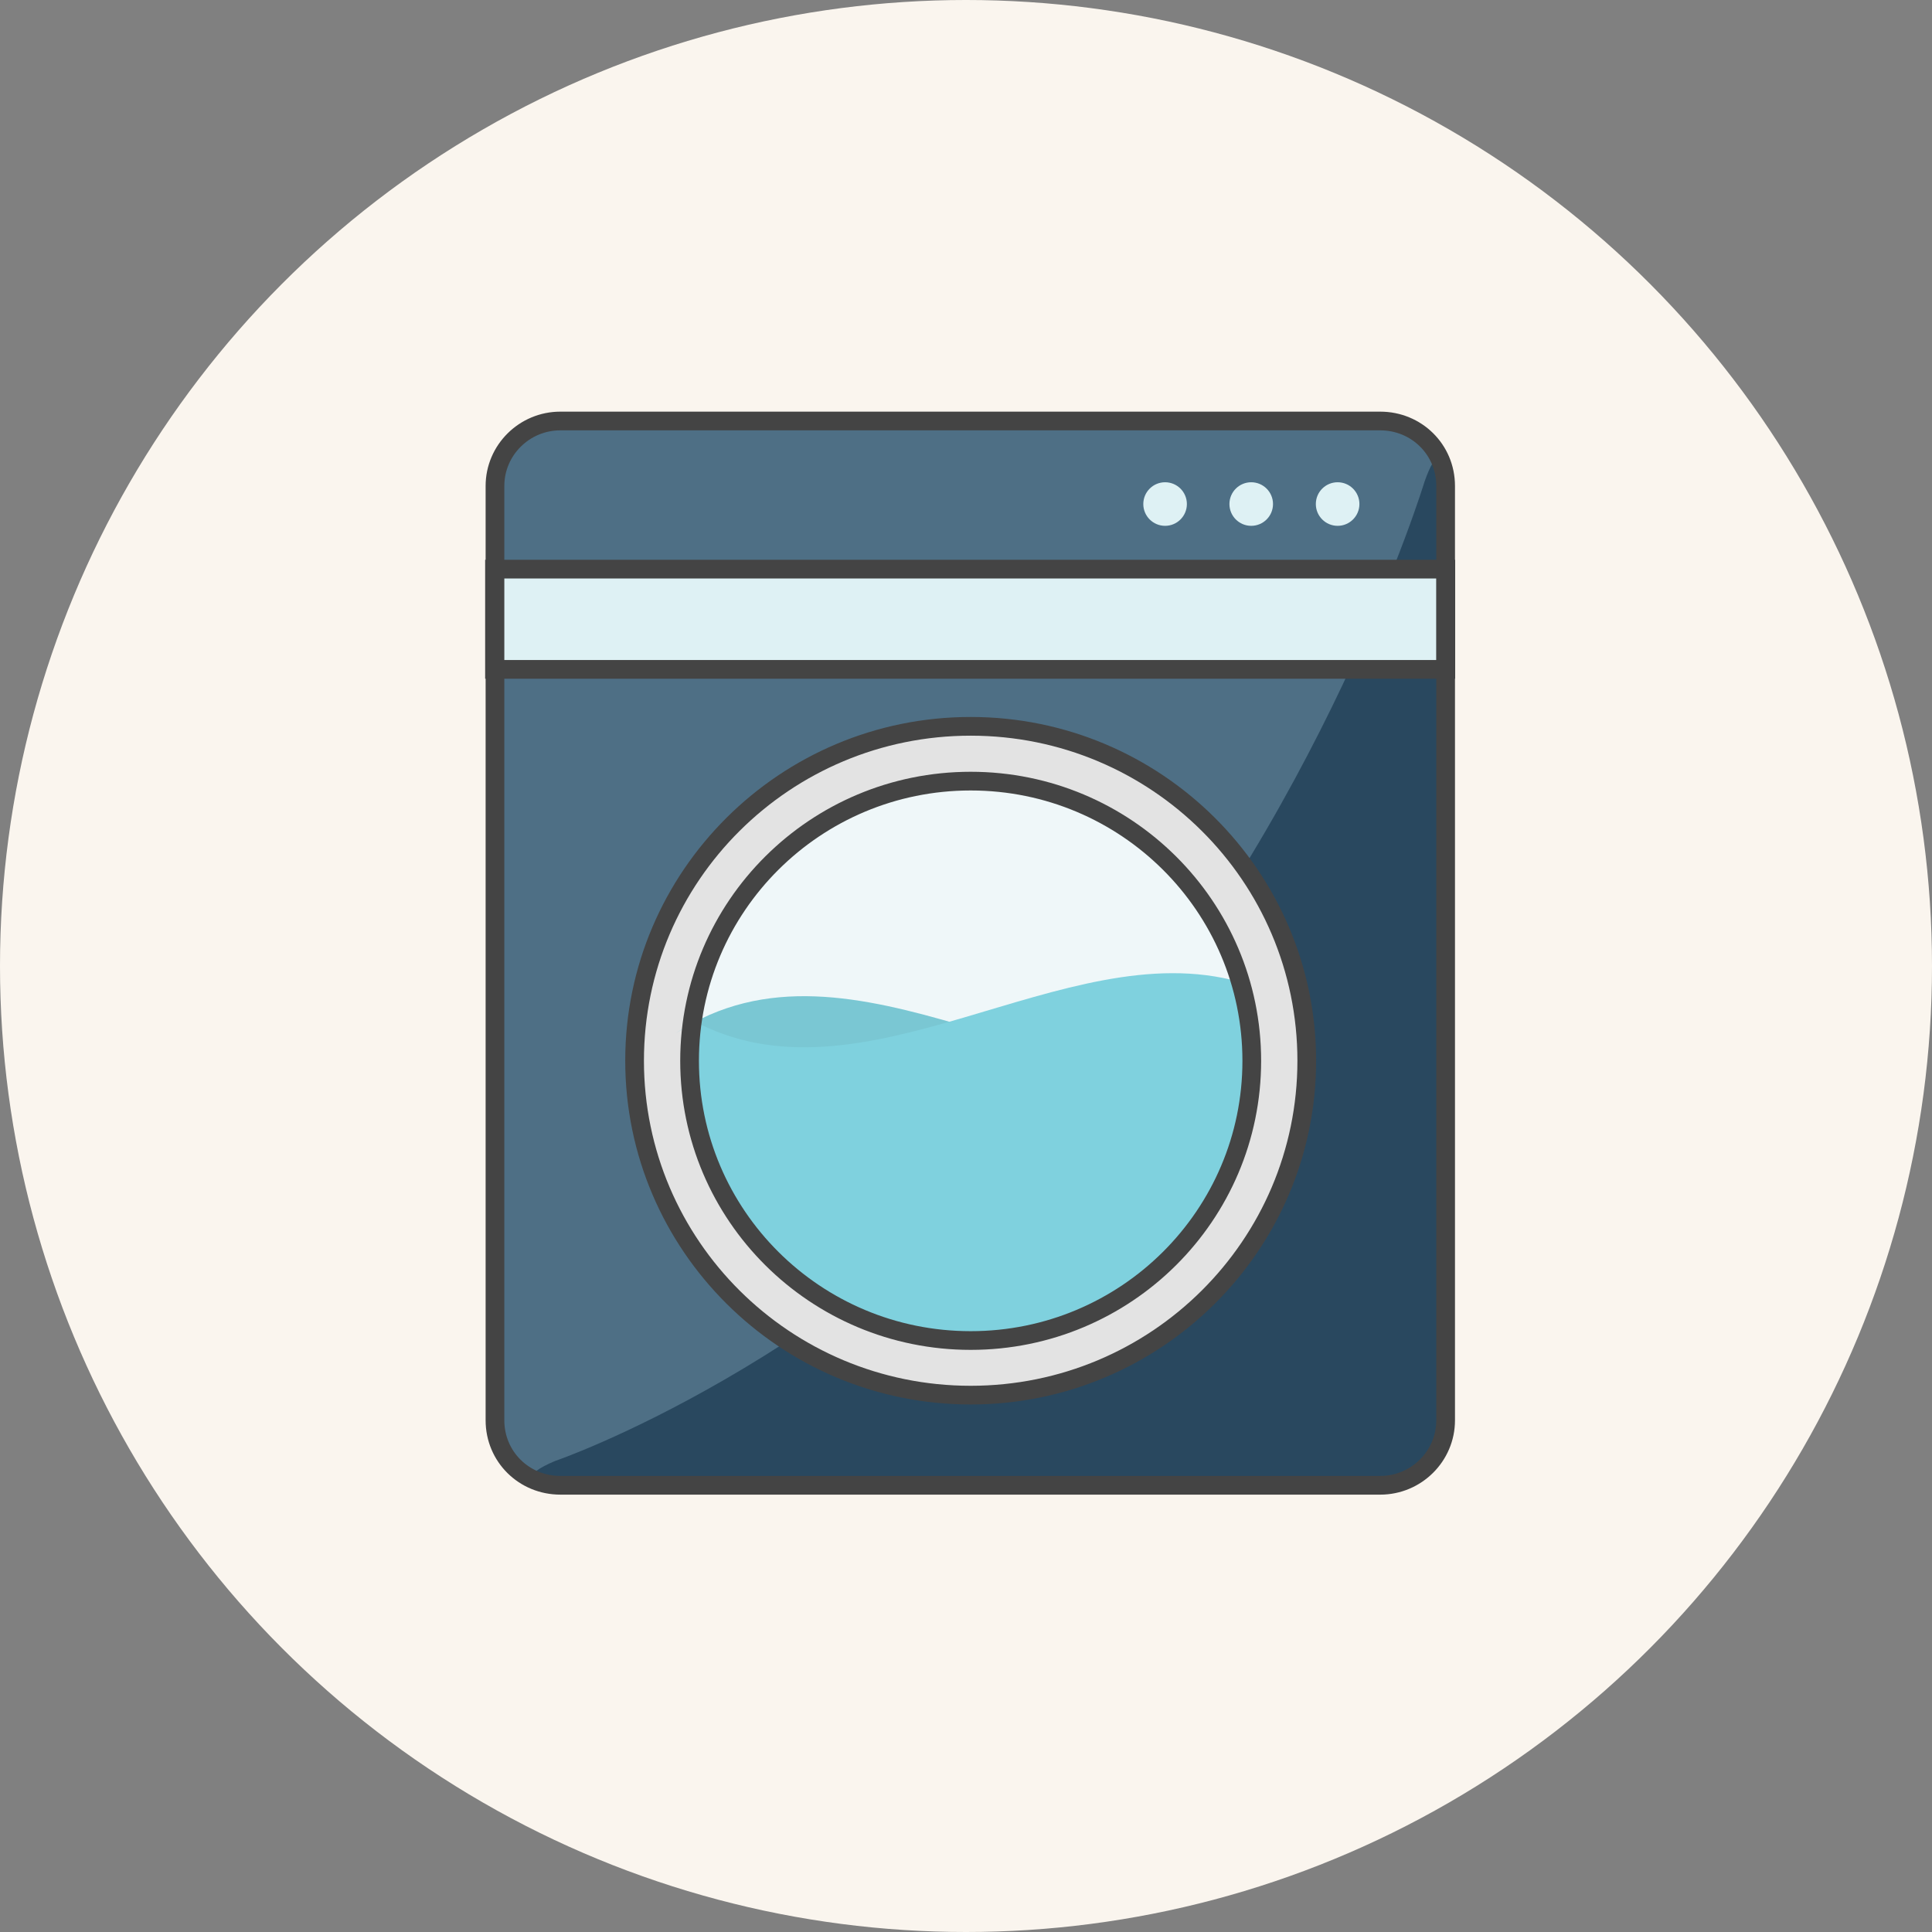
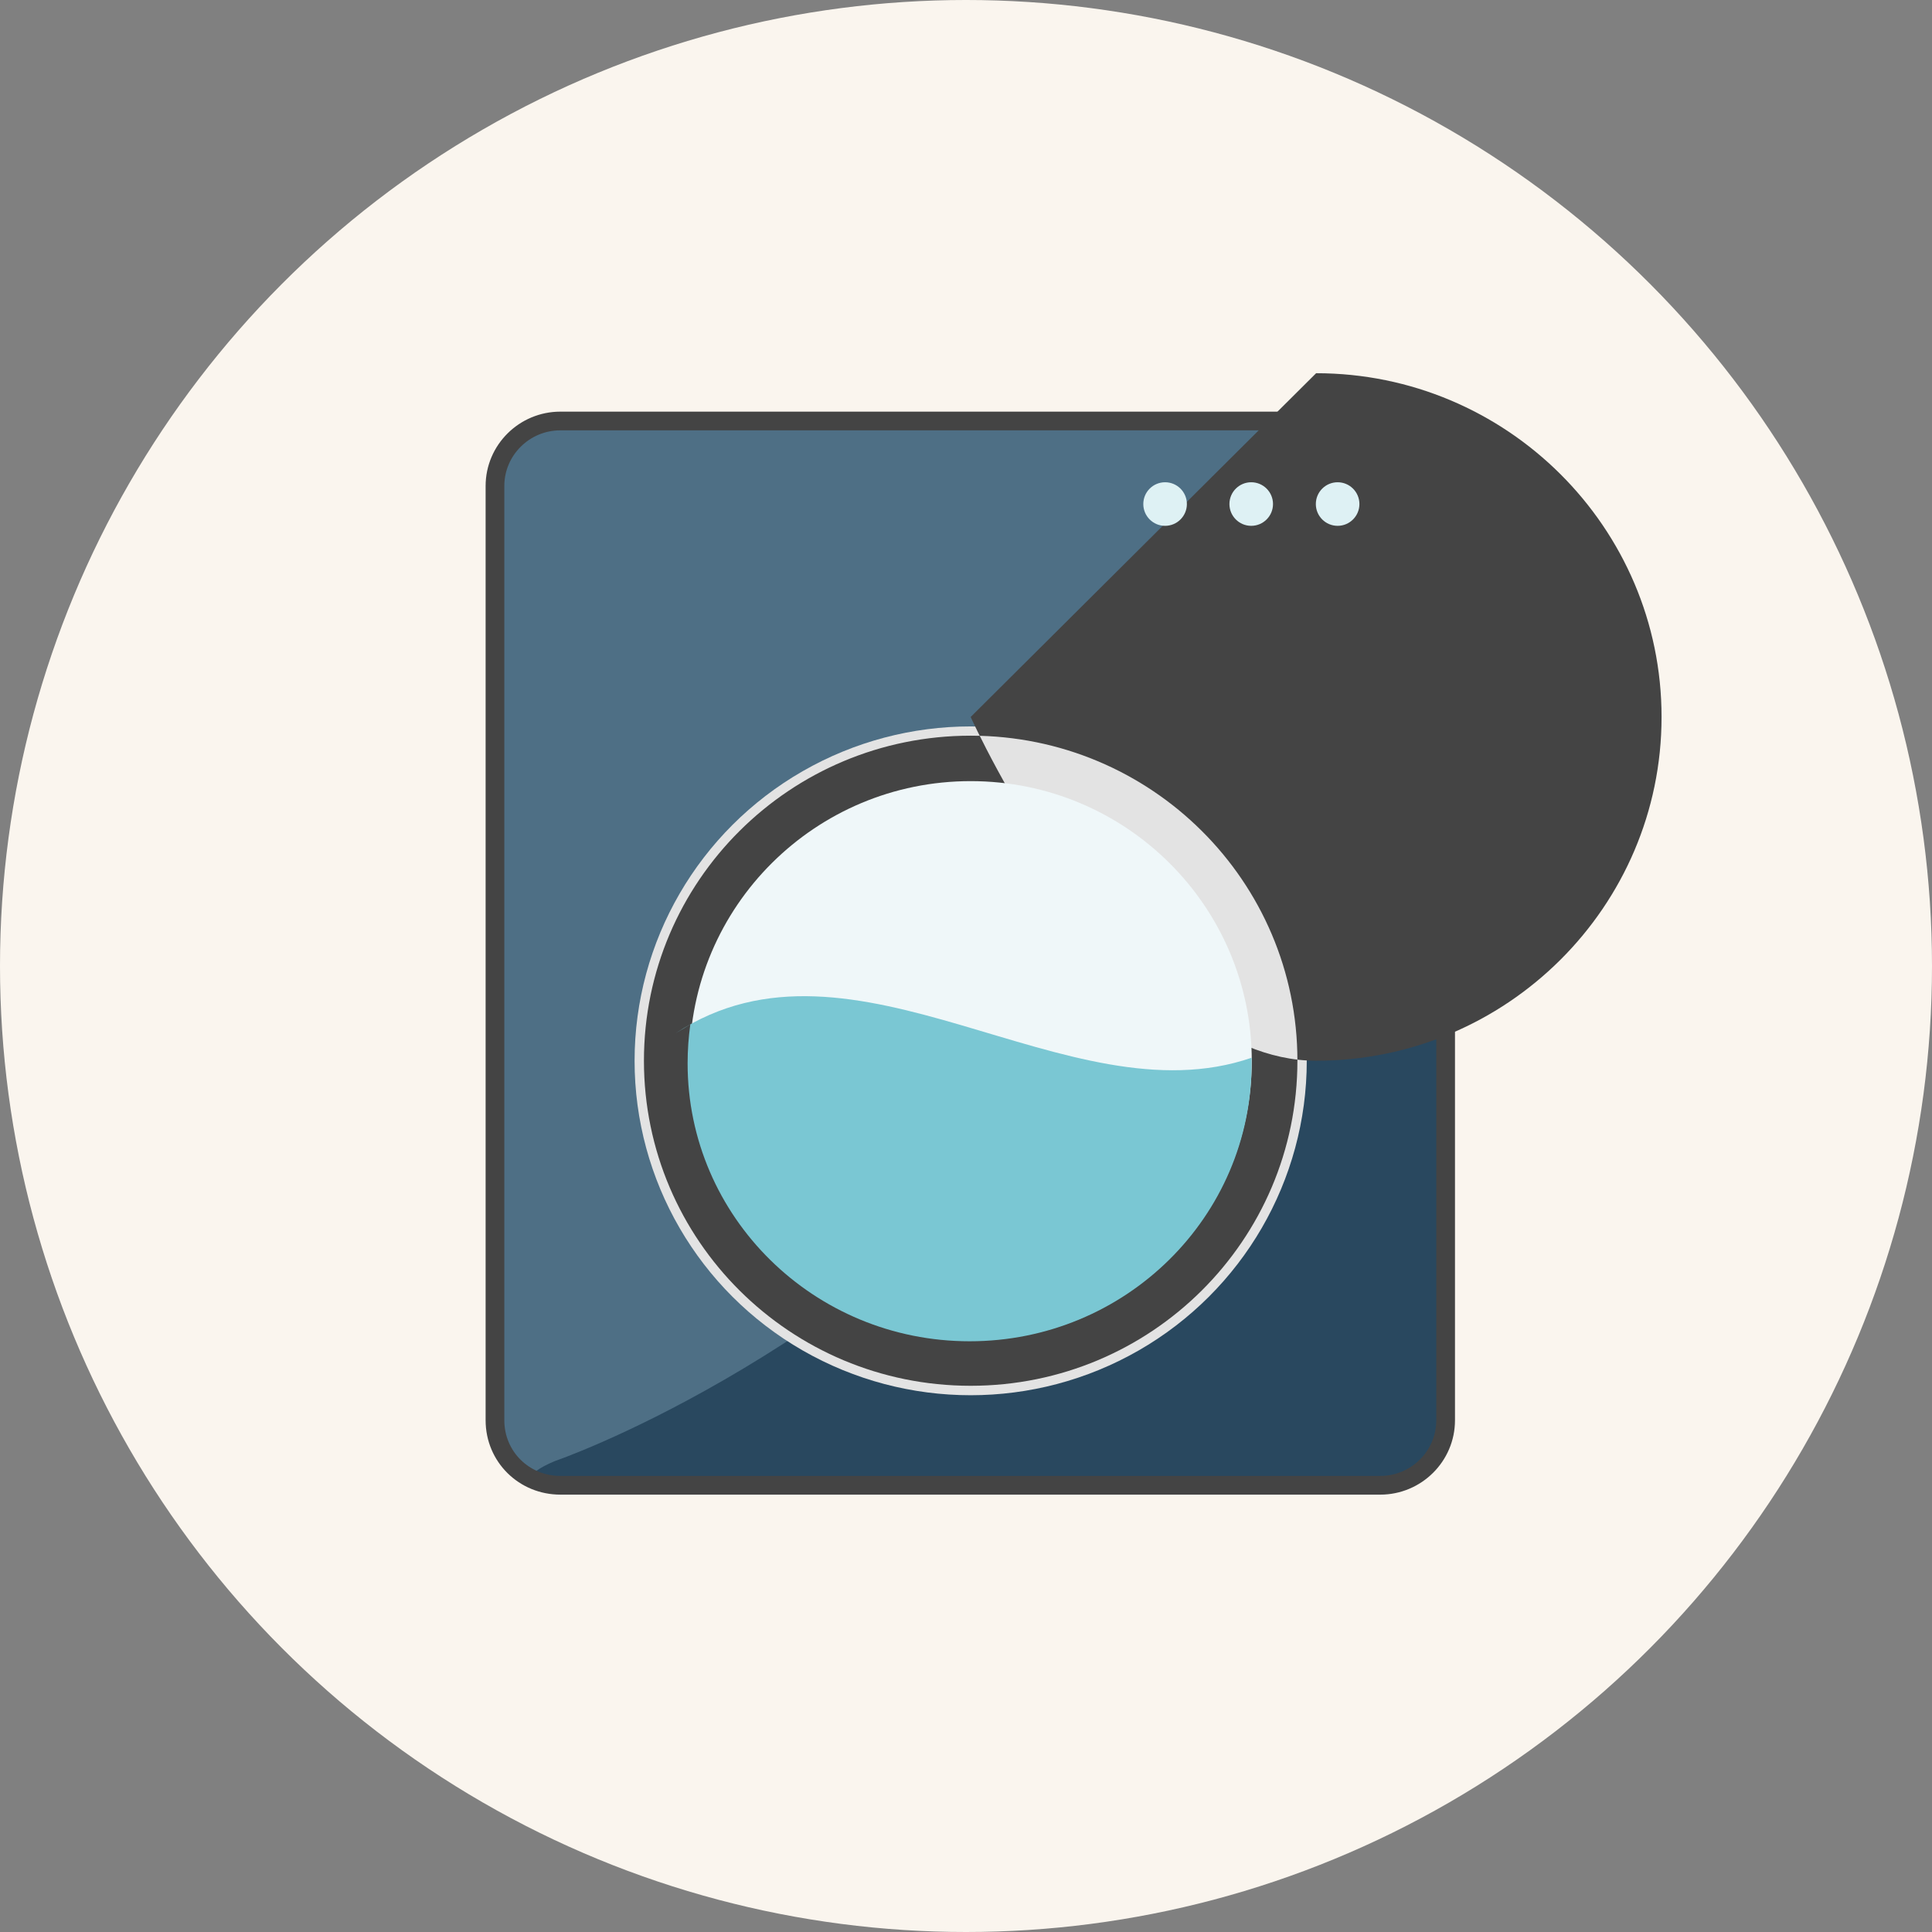
<svg xmlns="http://www.w3.org/2000/svg" id="Layer_2" viewBox="0 0 206.6 206.6">
  <rect x="0" y="0" width="206.6" height="206.6" fill="#808080" stroke="none" />
  <defs>
    <style>.cls-1,.cls-2,.cls-3{stroke:#444;stroke-miterlimit:10;stroke-width:2px;}.cls-1,.cls-3{fill:none;}.cls-1,.cls-4,.cls-5,.cls-6,.cls-7{fill-rule:evenodd;}.cls-8{fill:#e3e3e3;}.cls-9{fill:#faf5ee;}.cls-10{fill:#eff7f9;}.cls-11,.cls-2{fill:#def1f4;}.cls-12{fill:#444;}.cls-4{fill:#29485f;}.cls-5{fill:#7ac7d3;}.cls-6{fill:#4e6f85;}.cls-7{fill:#7fd1de;}</style>
  </defs>
  <g id="Layer_1-2">
    <g>
      <circle class="cls-9" cx="103.3" cy="103.3" r="103.3" />
      <g>
        <path class="cls-6" d="m52.93,51.97c0-3.84,3.15-6.95,6.99-6.95h87.68c3.86,0,6.99,3.04,6.99,6.95v99.91c0,3.84-3.15,6.95-6.99,6.95H59.92c-3.86,0-6.99-3.04-6.99-6.95V51.97Z" />
        <path class="cls-4" d="m115.23,116.86c26.11-29.23,37.1-65.34,37.1-65.34,1.24-3.59,2.25-3.46,2.25.45v99.91c0,3.84-3.15,6.95-6.99,6.95H59.92c-3.86,0-4.14-1.1-.56-2.6,0,0,29.76-10.12,55.88-39.36Z" />
        <g>
          <ellipse class="cls-8" cx="103.8" cy="113.44" rx="35.94" ry="35.76" />
-           <path class="cls-12" d="m103.8,78.67c19.3,0,34.94,15.56,34.94,34.76s-15.65,34.76-34.94,34.76-34.94-15.56-34.94-34.76,15.65-34.76,34.94-34.76m0-2c-20.37,0-36.94,16.49-36.94,36.76s16.57,36.76,36.94,36.76,36.94-16.49,36.94-36.76-16.57-36.76-36.94-36.76h0Z" />
+           <path class="cls-12" d="m103.8,78.67c19.3,0,34.94,15.56,34.94,34.76s-15.65,34.76-34.94,34.76-34.94-15.56-34.94-34.76,15.65-34.76,34.94-34.76m0-2s16.57,36.76,36.94,36.76,36.94-16.49,36.94-36.76-16.57-36.76-36.94-36.76h0Z" />
        </g>
-         <rect class="cls-2" x="52.88" y="60.86" width="101.73" height="10.72" />
        <ellipse class="cls-10" cx="103.8" cy="113.44" rx="30.06" ry="29.91" />
        <path class="cls-5" d="m133.84,113.12v.59c.01,16.41-13.49,29.72-30.15,29.72s-30.16-13.3-30.16-29.72c0-1.41.1-2.8.29-4.16l-1.57.94c19.14-12.58,41.85,9.43,61.59,2.62Z" />
-         <path class="cls-7" d="m73.91,109.03c18.36,10.11,39.77-9.32,58.63-4.03.86,2.76,1.32,5.68,1.32,8.7,0,16.41-13.5,29.72-30.16,29.72s-30.16-13.3-30.16-29.72c0-1.37.09-2.71.28-4.03l.11-.64Z" />
-         <ellipse class="cls-3" cx="103.8" cy="113.44" rx="30.06" ry="29.91" />
        <circle class="cls-11" cx="124.59" cy="53.9" r="2.33" />
        <circle class="cls-11" cx="133.8" cy="53.9" r="2.33" />
        <circle class="cls-11" cx="143.04" cy="53.9" r="2.33" />
        <path class="cls-1" d="m52.93,51.97c0-3.84,3.15-6.95,6.99-6.95h87.68c3.86,0,6.99,3.04,6.99,6.95v99.91c0,3.84-3.15,6.95-6.99,6.95H59.92c-3.86,0-6.99-3.04-6.99-6.95V51.97Z" />
      </g>
    </g>
  </g>
</svg>